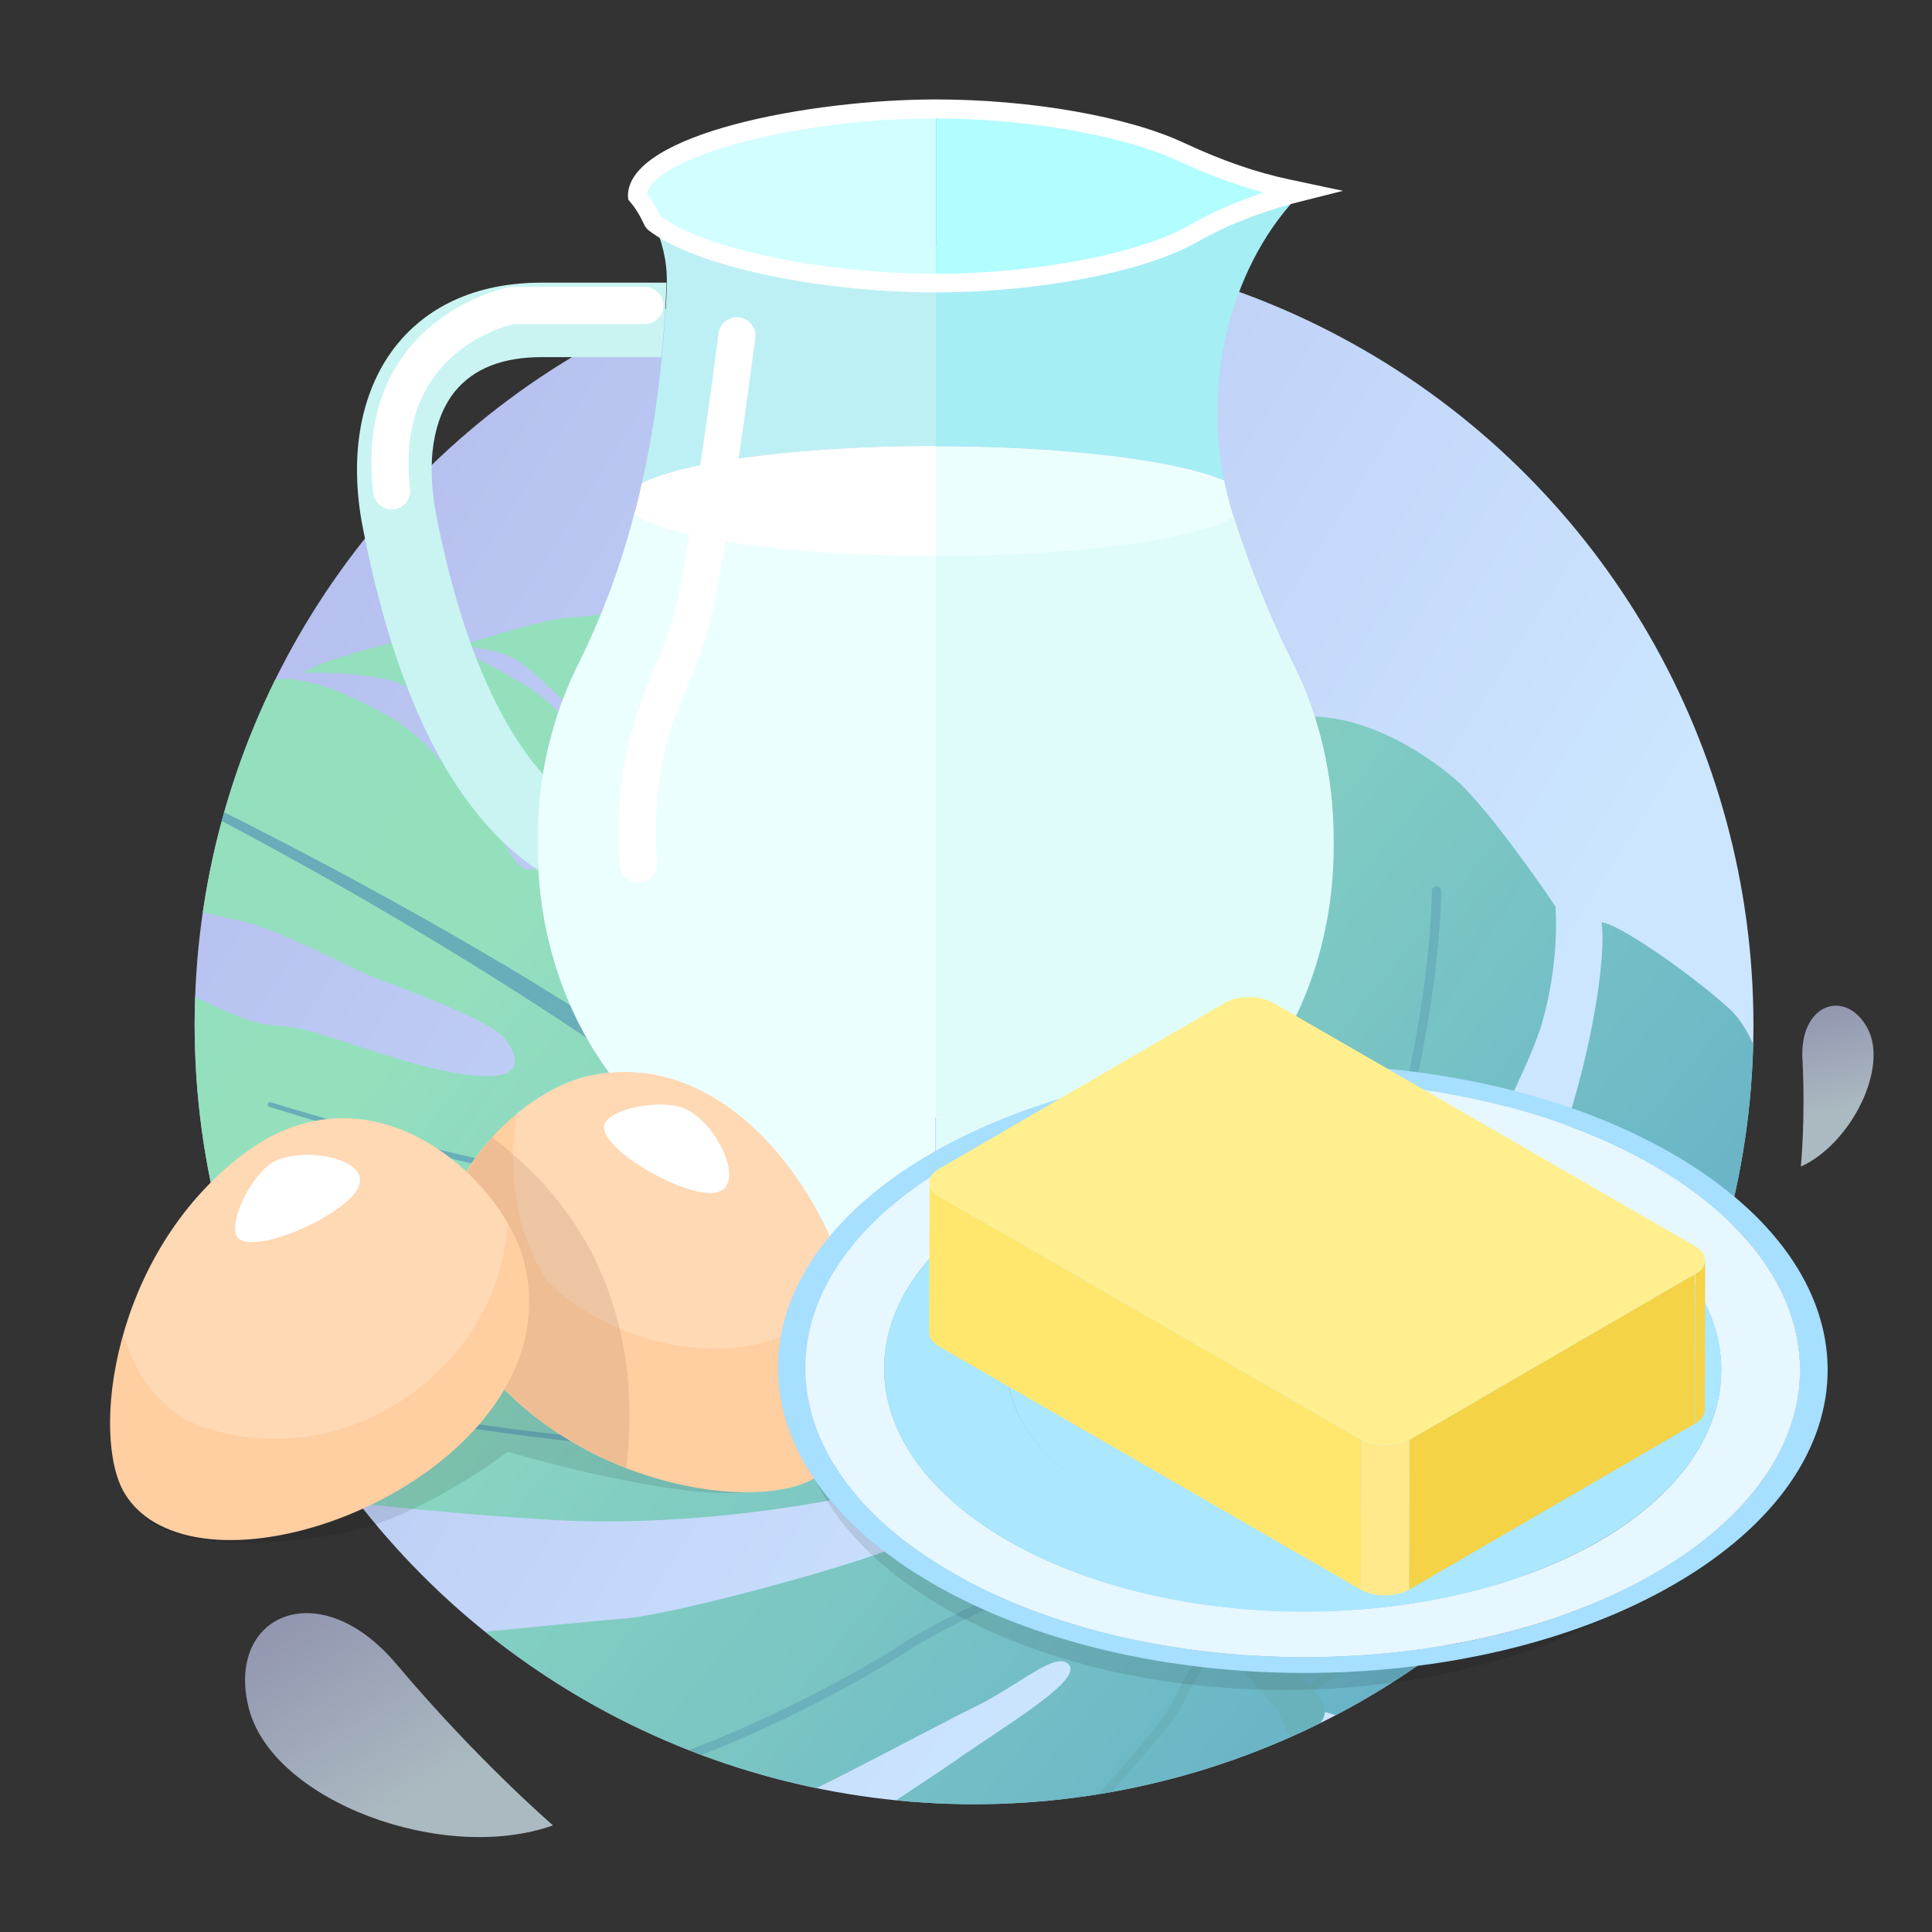
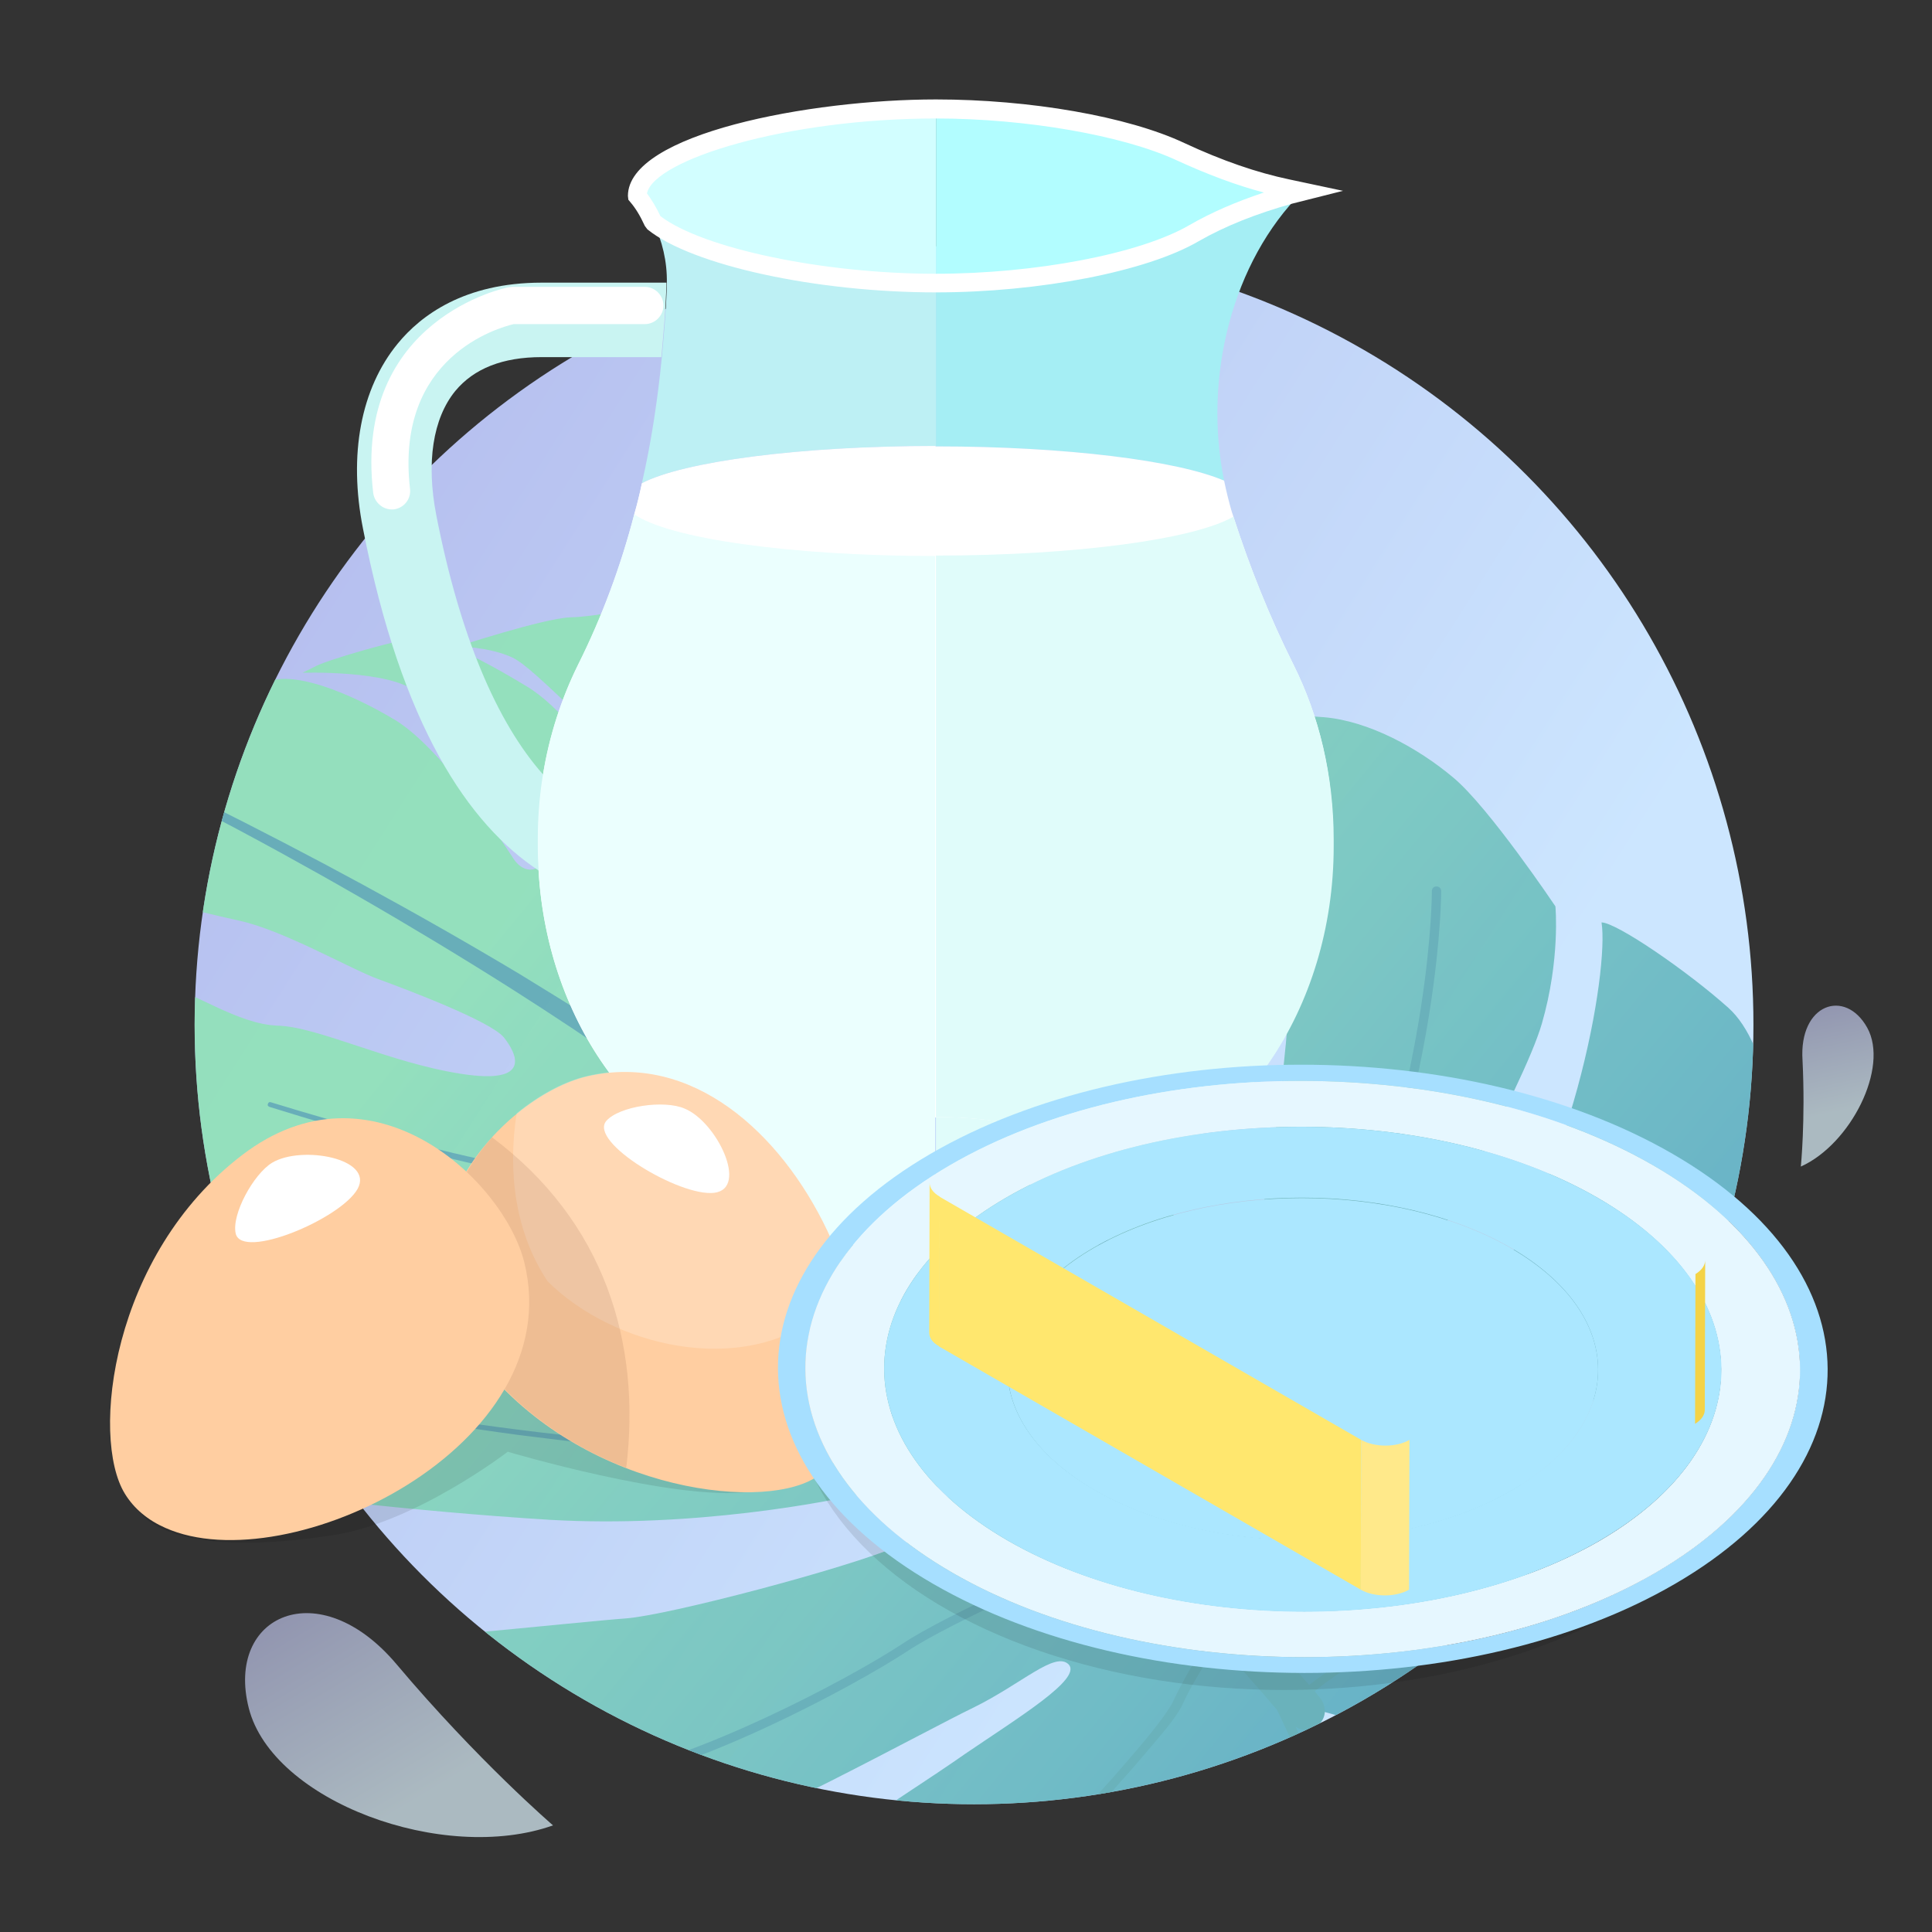
<svg xmlns="http://www.w3.org/2000/svg" xmlns:xlink="http://www.w3.org/1999/xlink" id="Слой_1" x="0px" y="0px" viewBox="0 0 456.6 456.6" style="enable-background:new 0 0 456.6 456.6;" xml:space="preserve">
  <rect x="0" y="0" width="456.6" height="456.6" fill="#333333" stroke="none" />
  <style type="text/css"> .st0{fill:url(#SVGID_1_);} .st1{opacity:0.87;enable-background:new ;} .st2{clip-path:url(#SVGID_3_);} .st3{fill:url(#SVGID_4_);} .st4{fill:#5CAAB1;} .st5{opacity:0.77;fill:url(#SVGID_5_);enable-background:new ;} .st6{opacity:0.77;fill:url(#SVGID_6_);enable-background:new ;} .st7{fill:none;} .st8{fill:#A5EEF4;} .st9{fill:#FFFFFF;} .st10{fill:#39D0FF;} .st11{fill:#E0FCFA;} .st12{fill:#C9F4F2;} .st13{fill:#BDF0F4;} .st14{fill:#EBFFFE;} .st15{fill:#D2FEFF;} .st16{fill:#B2FDFF;} .st17{opacity:0.1;} .st18{fill:#FFCEA1;} .st19{opacity:0.2;fill:#FFFFFF;} .st20{opacity:0.16;fill:#945F48;enable-background:new ;} .st21{fill:#A6DFFF;} .st22{fill:#E6F7FF;} .st23{fill:#ABE7FF;} .st24{enable-background:new ;} .st25{fill:#FFE76E;} .st26{fill:#F4D347;} .st27{fill:#FFE98A;} .st28{fill:#FFEF8F;} </style>
  <g id="Слой_1_1_"> </g>
  <linearGradient id="SVGID_1_" gradientUnits="userSpaceOnUse" x1="-11.011" y1="88.377" x2="460.989" y2="389.377">
    <stop offset="0" style="stop-color:#AFB3EA" />
    <stop offset="0.709" style="stop-color:#CCE6FF" />
  </linearGradient>
  <circle class="st0" cx="230.2" cy="242.2" r="184.2" />
  <g class="st1">
    <g>
      <defs>
        <circle id="SVGID_2_" cx="230.2" cy="242.2" r="184.2" />
      </defs>
      <clipPath id="SVGID_3_">
        <use xlink:href="#SVGID_2_" style="overflow:visible;" />
      </clipPath>
      <g class="st2">
        <linearGradient id="SVGID_4_" gradientUnits="userSpaceOnUse" x1="-4950.226" y1="3679.122" x2="-4571.776" y2="3396.618" gradientTransform="matrix(-0.999 -4.659059e-02 -4.659059e-02 0.999 -4399.748 -3472.296)">
          <stop offset="0" style="stop-color:#4F9FC1" />
          <stop offset="0.709" style="stop-color:#8EE3B6" />
        </linearGradient>
        <path class="st3" d="M312.9,410c6.1,2.6,22.9,21.2,28.5,27.3c5.6,6.1,18,8.8,21.1,12.1s0.7,8.9,3.7,16.3s-7,12.2-17.4,10.9 c-10.5-1.3-16.2,3.3-43.9,9.3c-27.8,6-53.2-11.3-53.2-11.3s10.2-1.6,27.7-15.1c17.5-13.5,16.2-32.9,13.1-36.6 c-2.9-3.7-8.8-4.8-13.5,5c-4.8,9.7-43.1,43.6-58.6,49.1c-15.5,5.4-58.6-19.1-58.6-19.1s53.4-34.3,66.3-43.4 c13.1-8.9,27.5-17.7,24.5-21.1c-3.2-3.3-11,4.5-22.6,10.2c-11.6,5.6-54.1,29.1-70.9,33.8c-16.8,4.5-31.7,6.1-50.9,0.1 s-45.6-49.3-45.6-49.3s0,0,10.9,0.4c10.9,0.4,64.3-5.4,74.3-6.1c10-0.7,52.4-11.9,64.5-17.1c11.9-5.3,13.3-8.6,11.4-12.2 c-2.1-3.7-9.7-2.8-18.7-0.5c-9.1,2.3-41.5,8.4-74.8,6.5c-33.3-2-69.1-6.6-69.1-6.6s-5.4-7.7-9.7-13.7c-4.3-6-19.1-35.4-25.2-52.9 c8.1,10,28.5,19.5,39.8,20.3c11.3,0.9,25.2-0.7,31.2-0.9c6-0.4,37,4.8,47.1,5.6c10.2,0.9,33.3,2.4,37.8,0.9 c4.8-1.6,13.7-21.2-19.8-18.2c-33.3,2.9-67.4-0.9-78.9-2.4c-11.5-1.3-59.2-14.2-61.9-15.9c-2.8-1.7-6-45.5-4.8-54.8 c0.7,2.1,11.5,9.4,20.2,11.5s19.2,10,28.8,10.3s26.4,8.8,43.4,11.4c16.8,2.6,13-4.8,10-8.6s-23.1-11.4-29.7-13.8 c-6.6-2.4-22.3-11.5-32.8-13.8S22,209.2,22,209.2l8.9-27.5c0,0,22.3-16.3,31.7-20.4c9.4-4.2,30,8.4,30,8.4 c11.5,6.4,25.9,28.9,28.8,33.3c2.9,4.4,8.9,3.7,7.8-7.3c-1.1-10.9-24.7-26.8-30.8-32.1S71.5,159,71.5,159s0,0,3.2-1.6 s20.4-6.6,24-6.6c3.3,0,9.7,1.7,25.6,11.3c15.9,9.4,33.7,43.8,39,58.9c5.4,15.1,10,25.9,16.2,24.4c6.1-1.7,3.8-15.2,2.9-23.3 c-0.9-8.1-19-33-29.7-39.9c-11-6.9-25.9-24.1-31.6-26.8c-5.6-2.6-13-2.6-13-2.6s20.2-6.6,26.6-6.9c6.5-0.1,16.6-2.8,24.5-2.3 c7.8,0.5,9.8,4.4,11.9,7.6c2.1,3.3,17,14.6,26.8,25.7c9.8,11,11.7,34.5,15.5,72.5c4,37.9,14.3,35.4,14.3,35.4s11.9,1.1,10.6-23.3 c-1.2-24.4-11.4-60.1-23.9-82s-25.1-31.3-25.1-31.3s22.4-6.5,48.7,0.5c26.3,7,31.6,15.9,34.3,24.1c2.8,8.2,9.8,8.2,11.7,19.2 c2,11.3-2.3,65.8-5.8,88.7c-3.5,22.9-0.4,32.8,4.4,33.8c4.8,1.1,9.7-5.3,11.7-10.3c2.1-5,10.2-48.3,10.5-73.2 c0.4-24.8-20.3-63.2-20.3-63.2s17.7,0.9,28.4,1.7c10.6,0.9,22.3,7.3,30.6,14.3c8.4,7,24.1,30.4,24.1,30.4s1.2,12.5-3.2,27.7 c-4.4,15.2-29.3,58.9-32.8,66.2c-3.3,7.3-8.2,33.8,15.9,2.9c24.4-30.8,32.8-82,31-93c3.5,0,20.3,11.5,30,20.2 c9.8,8.8,12.5,32.8,10.9,45.4c-1.5,12.5-38.6,44.2-49.6,52.9c-11,8.8-11.7,14-9.3,18.2c2.4,4.2,16.8-0.1,29.7-8.4 c13-8.1,40.1-49.9,40.1-49.9s3.2,2,10.2,23.5c10.3,31.8-22.8,86.6-55.6,100.1s-41.5,0.5-52.4-6.9c-4.4-3.2-9.7-5.3-14-6.9 c-6.4-2.1-11.3-2.9-11.3-2.9C305.2,403.1,306.6,407,312.9,410z" />
        <path class="st4" d="M47.5,190.8c-0.1,0.1-0.1,0.5,0.1,0.7c25.1,13.1,49.6,27.2,73.3,42.2c19,12.1,37.4,24.7,54.8,38.9 c-8.2,2-16.8,3.3-25.2,4.2c-4.9,0.4-9.8,0.7-14.7,0.5c-4.9-0.1-9.7-0.9-14.6-1.7c-9.7-2-19.2-4.2-28.8-6.9 c-9.4-2.6-19-5.3-28.4-8.2c-0.4-0.1-0.5,0-0.7,0.4c-0.1,0.4,0,0.5,0.4,0.7c9.4,2.9,19,5.8,28.4,8.4c9.4,2.7,19.1,5,28.8,7 c4.8,1.1,9.8,1.7,14.7,2c5,0.1,10-0.1,14.9-0.5c9.1-0.9,18-2.4,26.9-4.4c3.8,3.2,7.6,6.4,11.3,9.7c14.7,13.7,28.9,28,42.7,42.7 c-10.6,4-21.5,7.3-32.8,10c-6.1,1.6-12.5,2.8-18.7,3.5c-6.4,0.9-12.7,1.2-19.1,1.2c-12.7-0.4-25.6-1.7-38.2-3.3s-25.2-3.5-37.8-6 c-0.4-0.1-0.7,0-0.7,0.4c-0.1,0.4,0,0.7,0.4,0.7c12.5,2.4,25.2,4.4,37.8,6.1c12.7,1.6,25.6,3.2,38.3,3.5c6.5,0,13-0.4,19.2-1.2 c6.4-0.7,12.6-2,19-3.3c11.4-2.6,22.8-6.1,33.8-10.2c5,5.4,10.2,10.6,15.1,16.2c6,6.4,11.9,12.7,17.7,19.2 c-11,4.8-41.7,18.2-52,25.1c-13.5,8.9-49.3,27.5-70.9,31c-0.5,0-0.9,0.5-0.9,1.1c0.1,0.5,0.5,0.9,0.9,0.9c0.1,0,0.1,0,0.4,0 c21.9-3.3,58-22.3,71.6-31.2c10.3-6.9,41.9-20.7,52.1-25.2c6.6,7.2,13,14.3,19.5,21.7c-3.3,5-6.5,10.3-9.1,15.9 c-1.7,2.9-4.2,6-6.5,8.8s-4.8,5.6-7.2,8.4c-4.9,5.4-9.8,11-15.1,16.3c-2.6,2.6-5.3,5.3-7.8,7.8c-2.6,2.6-5.4,5-8.4,7.2l0.9,1.2 c3.3-2.3,6-4.9,8.8-7.3c2.8-2.6,5.4-5.3,8.1-7.8c5.3-5.3,10.3-10.6,15.2-16.3c2.4-2.6,4.9-5.6,7.3-8.4c2.4-2.9,4.9-5.6,6.9-9.1 c2.4-5.3,5.6-10.3,8.8-15.2c4.5,5.3,9.3,10.6,13.8,15.9l0,0c2.4,5,4.8,10.2,6.9,15.4c2.1,5,4,10.3,5.4,15.8 c1.2,5.3,0.5,11-0.1,16.4c-0.9,5.6-2,11-3.3,16.4l1.1,0.4c1.3-5.6,2.6-11,3.5-16.6c0.5-2.8,0.9-5.6,1.1-8.4 c0.1-2.8,0.1-5.8-0.5-8.6c-1.2-5.6-3.2-10.9-5.3-16.2c-1.3-3.7-2.8-7.2-4.4-10.6c1.6,1.1,3.7,0.9,5.3-0.4c2-1.6,2.1-4.4,0.5-6.4 l0,0c-0.4-0.5-0.9-1.1-1.3-1.6c7.6-6.1,16.2-10.9,25.3-13c4.9-1.2,9.4-3.2,14.2-4.9c4.8-2,9.3-3.8,13.8-5.8 c9.3-3.8,18.2-8.1,27.3-12.2c4.5-2.1,9.1-4.2,13.5-6.5c2.3-1.2,4.4-2.3,6.6-3.5c1.2-0.5,2.3-1.1,3.3-1.7c1.1-0.7,2.1-1.2,3.2-2.3 c0.1-0.1,0.1-0.5,0-0.7c-0.1-0.1-0.5-0.1-0.7,0l-0.1,0.1c-0.7,0.7-2,1.3-2.9,2c-1.1,0.5-2.3,1.2-3.3,1.7 c-2.3,1.1-4.4,2.3-6.6,3.3c-4.4,2.1-8.9,4.2-13.5,6.4c-9.1,4.2-18.2,8.2-27.3,12.1c-4.5,2-9.3,3.8-13.8,5.6 c-4.5,1.7-9.3,3.5-14,4.8c-4.9,1.1-9.8,2.9-14.2,5.3s-8.2,4.8-12.1,7.8c-2-2.3-4-4.5-6.1-6.9c7.2-8.4,14.6-17,21.9-25.2 c3.8-4.2,7.7-8.4,11.5-12.5c2-2,3.8-3.8,6-5.8c2.1-1.7,4.2-3.7,6.4-5.6c8.2-7.7,16.3-15.8,24.1-23.9c4-4,7.8-8.2,11.7-12.2 c2-2.1,3.8-4.2,5.8-6.4c0.9-1.1,2-2.1,2.8-3.2c0.9-1.1,1.6-2.3,2.9-3.2c0.5-0.1,0.7-0.9,0.4-1.3c-0.1-0.5-0.9-0.7-1.3-0.4 c-0.4,0.1-0.5,0.4-0.5,0.7l0,0c-0.4,1.3-1.3,2.4-2.3,3.5c-0.9,1.1-2,2.1-2.8,3.2c-2,2.1-3.8,4-5.8,6.1c-3.8,4-7.7,8.1-11.7,12.1 c-7.8,8.1-15.9,15.9-24.1,23.6c-2.1,2-4.2,3.7-6.4,5.6c-2.1,2-4.2,4-6.1,6c-3.8,4-7.7,8.1-11.5,12.2c-7.6,8.2-14.9,16.4-22,24.8 c-4.2-4.8-8.4-9.4-12.7-14c3.5-7.8,13.1-29.3,29.6-69.6c21.5-53.1,21.4-94.8,21.4-95.2c0-0.7-0.5-1.1-1.1-1.1 c-0.7,0-1.1,0.5-1.1,1.1c0,0.4,0.1,41.9-21.2,94.4c-15.9,39.2-25.3,60.6-29.3,69c-11-11.7-22.3-23.5-33.4-35.2 c-0.9-1.1-2-2-2.8-2.9c0.4-0.9,0.5-1.6,0.9-2.4c0.7-2,1.2-3.7,1.7-5.6c1.2-3.7,2.1-7.6,2.9-11.3c1.7-7.6,3.2-15.1,4.5-22.6 s2.6-15.2,3.8-22.8c1.2-7.7,2-15.4,2-23.1c0.1-2,0-3.8-0.1-5.8l-0.4-5.8c-0.5-3.8-1.1-7.7-1.6-11.5c-1.6-7.6-3.3-15.2-6-22.4 c-1.2-3.7-2.8-7.3-4.2-10.9c-1.7-3.5-3.2-7-5-10.3c-3.7-6.6-7.7-13.3-12.5-19.5c0,0-0.1-0.1-0.4,0c0,0-0.1,0.1,0,0.4l0,0 c4.5,6,8.6,12.6,12.1,19.5c1.7,3.3,3.3,6.9,4.9,10.3c1.3,3.7,2.9,7.2,4,10.9c2.6,7.2,4.2,14.7,5.6,22.3c0.5,3.8,1.1,7.6,1.3,11.4 l0.4,5.8c0.1,2,0.4,3.8,0.1,5.8c0,7.6-0.9,15.2-2.1,22.8c-1.2,7.6-2.6,15.1-4,22.6s-2.9,15.1-4.8,22.4c-0.9,3.7-2,7.3-2.9,11 c-0.5,1.7-1.1,3.7-1.7,5.4c-0.1,0.4-0.4,0.9-0.5,1.3c-15.4-15.5-31-31.2-47.1-46c0-8.1-0.1-16.3-0.5-24.4 c-0.1-4.8-0.5-9.4-0.9-14.2c-0.4-4.8-0.9-9.4-2-14c-1.2-4.5-2.9-8.9-4.9-13.3c-2-4.4-4-8.6-6.1-12.7c-4.4-8.4-8.9-16.6-13.7-24.7 c-0.1-0.1-0.5-0.4-0.7-0.1c-0.1,0.1-0.4,0.5-0.1,0.7c4.5,8.2,9.1,16.4,13.3,24.8c2.1,4.2,4,8.4,6,12.7c1.7,4.4,3.5,8.8,4.5,13.1 c0.9,4.5,1.3,9.1,1.7,13.8c0.4,4.5,0.5,9.3,0.7,14c0.1,7.3,0.1,14.9,0.1,22.4c-2.4-2.3-5-4.5-7.6-6.9 c-21.7-18.7-45.5-34.1-69.6-48.8c-24.4-14.6-49.2-28-74.5-40.6C47.6,189.5,47.2,189.6,47.5,190.8z" />
      </g>
    </g>
  </g>
  <linearGradient id="SVGID_5_" gradientUnits="userSpaceOnUse" x1="-2904.983" y1="2911.925" x2="-2829.819" y2="2911.925" gradientTransform="matrix(0.515 0.857 0.857 -0.515 -928.359 4369.199)">
    <stop offset="0" style="stop-color:#AEB3D5" />
    <stop offset="0.709" style="stop-color:#CFE2EB" />
  </linearGradient>
  <path class="st5" d="M130.7,431.4c0,0-17.7-15.2-37-38.1c-18.3-21.7-40.5-11.6-34.9,10.4S104.8,440.6,130.7,431.4z" />
  <linearGradient id="SVGID_6_" gradientUnits="userSpaceOnUse" x1="-796.948" y1="262.609" x2="-761.391" y2="262.609" gradientTransform="matrix(0.21 0.978 -0.978 0.21 853.711 962.337)">
    <stop offset="0" style="stop-color:#AEB3D5" />
    <stop offset="0.709" style="stop-color:#CFE2EB" />
  </linearGradient>
  <path class="st6" d="M441.3,242.9c-5.2-9.4-16.2-5.7-15.3,7.7c0.7,14.2-0.4,25.1-0.4,25.1C437.4,270.4,446.5,252.3,441.3,242.9z" />
  <circle class="st7" cx="230.2" cy="242.2" r="184.2" />
  <g>
    <g>
      <g>
        <path class="st8" d="M282.3,55.2c-12.1,7-37.3,11.8-61.1,11.8v38.5c30.8,0,57.2,3.4,68.1,8.1c-5-24.6,2-51.8,18.4-68.2l0,0 l-2.6,0.7C297.2,48.2,289.5,51,282.3,55.2z" />
      </g>
      <path class="st9" d="M305.7,157.1c-5.6-11.2-10.3-22.9-14.2-35c-0.1-0.4-0.3-0.8-0.4-1.2c-0.7-2.4-1.3-4.9-1.8-7.3 c-10.9-4.7-37.2-8.1-68.1-8.1c-32.3,0-59.7,3.7-69.5,8.8c-0.5,2.4-1.1,4.9-1.8,7.3c-3.2,12.3-7.6,24.2-13.3,35.6 c-3.9,7.9-6.8,16.7-8.3,26.1c-0.8,4.9-1.2,10-1.2,15.2v1.6c0,2,0.1,4,0.2,6c2.2,36,24,65.3,52.6,72.4c-0.1,0.5-0.2,1.1-0.2,1.6 c0,8.8,18.5,16,41.3,16v-16v-16c21.4,0,39,6.3,41.1,14.4c30.2-7.4,52.9-39.7,52.9-78.4v-1.6C315.2,183.2,311.7,169.1,305.7,157.1z " />
      <g>
        <polygon class="st10" points="307.6,45.3 307.6,45.3 307.9,45.3 " />
      </g>
      <g>
        <path class="st11" d="M305.7,157.1c-5.6-11.2-10.3-22.9-14.2-35c-9.1,5.3-37.1,9.2-70.3,9.2v15V264c21.4,0,39,6.3,41.1,14.4 c30.2-7.4,52.9-39.7,52.9-78.4v-1.6C315.2,183.2,311.7,169.1,305.7,157.1z" />
      </g>
      <g>
        <path class="st11" d="M221.2,264v16h27.9c4.5,0,8.9-0.6,13.2-1.6C260.2,270.3,242.6,264,221.2,264z" />
      </g>
      <g>
        <path class="st12" d="M127.2,198.3c0-5.2,0.4-10.2,1.2-15.2c-11.1-12.5-19.8-33.2-25.3-61.4c-2.4-12.4-0.8-22.8,4.5-29.3 c4.4-5.3,11.2-8,20.4-8h28.3c0.5-5.5,1-11,1.2-16.6c0-0.4,0-0.7,0-1h-29.5c-18.3,0-28.6,7.8-34,14.4 c-8.7,10.6-11.7,26.2-8.2,43.8c9.1,46.6,25,69.9,41.6,80.8c-0.1-2-0.2-4-0.2-6V198.3z" />
      </g>
      <g>
        <path class="st13" d="M156.4,84.6c-1,10.1-2.5,20-4.7,29.6c9.8-5.1,37.2-8.8,69.5-8.8V66.9c-26.7,0-56.5-6-66.8-14.4 c2.1,4.4,3.3,9.3,3.2,14.4c0,0.4,0,0.7,0,1C157.4,73.6,156.9,79.1,156.4,84.6z" />
      </g>
      <g>
        <path class="st14" d="M149.9,121.5c-3.2,12.3-7.6,24.2-13.3,35.6c-3.9,7.9-6.8,16.7-8.3,26.1c-0.8,4.9-1.2,10-1.2,15.2v1.6 c0,2,0.1,4,0.2,6c2.2,36,24,65.3,52.6,72.4c-0.1,0.5-0.2,1.1-0.2,1.6c0,8.8,18.5,16,41.3,16v-16v-16V146.3v-15 C186.7,131.3,157.8,127.1,149.9,121.5z" />
      </g>
      <g>
        <path class="st15" d="M150.6,46.4c0,2.2,1.4,4.2,3.8,6.2C153.3,50.4,152.1,48.3,150.6,46.4L150.6,46.4z" />
      </g>
      <g>
        <path class="st16" d="M304.3,44.6c-8.7-1.8-17.1-5-25.3-8.8c-13-6-36-10.1-57.8-10.1v20.6v20.6c23.8,0,49-4.8,61.1-11.8 c7.2-4.1,14.9-7,22.7-9.1l2.6-0.7l0,0L304.3,44.6z" />
      </g>
      <g>
        <path class="st15" d="M150.6,46.4L150.6,46.4c1.6,1.9,2.8,4,3.8,6.2c10.4,8.3,40.1,14.4,66.8,14.4V46.4V25.8 C188.2,25.8,150.6,35,150.6,46.4z" />
      </g>
      <g>
        <g>
          <path class="st9" d="M221.2,69.1c-28.3,0-57.7-6.4-68.2-14.9l-0.6-0.8c-1.1-2.4-2.2-4.2-3.4-5.6l-0.5-0.6l-0.1-0.9 c0-14.7,43.1-22.8,72.8-22.8c22.2,0,45.3,4,58.7,10.3c9,4.2,17.2,7,24.8,8.6l12.7,2.7l-11.9,3c-8.6,2.4-15.9,5.3-22.2,8.9 C271,64.2,245.5,69.1,221.2,69.1z M156.1,51.1c10,7.6,38.4,13.6,65,13.6c23.6,0,48.3-4.7,60-11.5c5.2-3,11-5.5,17.6-7.7 c-6.5-1.7-13.4-4.3-20.8-7.7C265.3,32,242.5,28,221.2,28c-35.2,0-66.6,9.7-68.3,17.7C154,47.2,155.1,49,156.1,51.1z" />
        </g>
      </g>
      <g>
-         <path class="st14" d="M221.2,118.4v13c33.2,0,61.2-3.9,70.3-9.2c-0.1-0.4-0.3-0.8-0.4-1.2c-0.7-2.4-1.3-4.9-1.8-7.3 c-10.9-4.7-37.2-8.1-68.1-8.1V118.4z" />
-       </g>
+         </g>
      <g>
        <path class="st9" d="M221.2,105.4c-32.3,0-59.7,3.7-69.5,8.8c-0.5,2.4-1.1,4.9-1.8,7.3c7.9,5.7,36.7,9.9,71.2,9.9v-13V105.4z" />
      </g>
    </g>
    <g>
      <g>
-         <path class="st9" d="M150.9,208.7c-2.3,0-4.2-1.8-4.4-4.1c-1.5-23.3,3.7-36,8.4-47.2c1.5-3.7,2.9-7.1,4-10.7 c3.8-13,10.9-67.3,10.9-67.9c0.3-2.4,2.5-4.1,4.9-3.8c2.4,0.3,4.1,2.5,3.8,4.9c-0.3,2.3-7.2,55.6-11.2,69.2 c-1.2,4-2.7,7.7-4.3,11.6c-4.5,10.8-9.1,22-7.7,43.2c0.2,2.4-1.7,4.5-4.1,4.7C151.1,208.7,151,208.7,150.9,208.7z" />
-       </g>
+         </g>
    </g>
    <g>
      <g>
        <path class="st9" d="M92.6,120.4c-2.2,0-4.1-1.7-4.4-3.9c-4.8-41.2,31.6-48.6,32-48.6l0.8-0.1h31.4c2.4,0,4.4,2,4.4,4.4 c0,2.4-2,4.4-4.4,4.4h-31c-3.4,0.8-28.1,7.6-24.5,38.9c0.3,2.4-1.4,4.6-3.9,4.9C93,120.4,92.8,120.4,92.6,120.4z" />
      </g>
    </g>
  </g>
  <path class="st17" d="M78.8,362.8c19.5-3,41.2-19.7,41.2-19.7s39.5,11.7,57,9.5s-14.6-42.6-14.6-42.6l-30.7-16.5l-70,18.2L33,357.2 C33,357.2,38.7,369,78.8,362.8z" />
  <g>
    <g>
      <g>
        <path class="st18" d="M192.4,349.4c30-18-3.9-106.7-53.7-95c-19.3,4.6-49.3,35.4-26.1,66.4C136,351.8,179,357.4,192.4,349.4z" />
        <path class="st19" d="M129.4,302.8c15.3,15.3,45.8,22.9,64.9,7.6c2.2-2.2,4.2-4.7,6-7.3c-8.5-27.8-32.3-55.8-61.6-48.8 c-5.2,1.2-11.1,4.3-16.6,8.8C119.9,277.4,121.9,291.5,129.4,302.8z" />
        <path class="st9" d="M143.3,264.9c-4.3,5,17.4,18,25.5,17c8.2-1,0.6-16.8-7-19.9C157,259.9,146.4,261.4,143.3,264.9z" />
      </g>
      <path class="st9" d="M200.9,304.9c0.1,0.2,0.2,0.5,0.2,0.8C201,305.4,201,305.2,200.9,304.9z" />
      <path class="st9" d="M201.8,307.9c0.1,0.3,0.2,0.5,0.2,0.8C202,308.4,201.9,308.1,201.8,307.9z" />
      <path class="st9" d="M202,308.6c0.1,0.2,0.1,0.3,0.1,0.5C202.1,309,202.1,308.8,202,308.6z" />
      <path class="st9" d="M200.4,303.2c0,0,0.1,0.4,0.3,1C200.6,303.9,200.5,303.6,200.4,303.2z" />
      <path class="st9" d="M200.7,304.2c0.1,0.2,0.1,0.5,0.2,0.7C200.8,304.6,200.7,304.4,200.7,304.2z" />
      <path class="st9" d="M201.1,305.7c0.3,0.8,0.5,1.6,0.7,2.2C201.6,307.1,201.3,306.3,201.1,305.7z" />
      <path class="st9" d="M203,311.7C203,311.8,203,311.8,203,311.7L203,311.7z" />
      <path class="st20" d="M116.3,268.8c-13.4,14.9-16.1,35.3-3.6,51.9c8.9,11.9,21.5,20.9,35.3,26.2 C151.6,317.4,142.9,288.7,116.3,268.8z" />
      <path class="st9" d="M202.8,311c0.1,0.3,0.2,0.6,0.2,0.7C202.9,311.6,202.9,311.3,202.8,311z" />
      <path class="st9" d="M202.2,309.1c0.2,0.7,0.4,1.4,0.6,1.9C202.6,310.6,202.4,309.9,202.2,309.1z" />
      <path class="st9" d="M203,311.7C203,311.7,203,311.7,203,311.7C203,311.7,203,311.7,203,311.7z" />
      <g>
        <path class="st18" d="M29.5,353c2.2,3.6,5.5,6.3,9.6,8.1c28.9,12.9,95.6-19.3,84.8-62.8c-4.8-19.2-35.9-48.9-66.7-25.3 C26.4,296.5,21.3,339.6,29.5,353z" />
-         <path class="st19" d="M46.9,336.9c34.2,12.4,71-13.1,73.1-47.8c-10.3-17.8-36.7-36.2-62.8-16.1c-14.9,11.4-23.8,27.5-28,42.5 C32,325.4,38.3,333.5,46.9,336.9z" />
        <path class="st9" d="M55.7,291.5c1.4,6.4,24.8-3.4,28.8-10.5c4-7.2-13.2-10.4-20.2-6.2C59.9,277.5,54.7,287,55.7,291.5z" />
      </g>
    </g>
  </g>
  <ellipse class="st17" cx="303.4" cy="330.6" rx="115.3" ry="68.8" />
  <g>
    <g>
      <g>
        <g>
          <g>
            <path class="st21" d="M395.9,374.3c48.3-28.1,48-73.5-0.6-101.6l0,0c-48.6-28.1-127.1-28.1-175.4,0 c-48.3,28.1-48,73.5,0.6,101.6l0,0C269.1,402.4,347.6,402.4,395.9,374.3L395.9,374.3z M225.1,371.7 c-46.1-26.6-46.3-69.7-0.6-96.3c45.7-26.6,120.2-26.6,166.2,0c46,26.6,46.3,69.7,0.5,96.3C345.5,398.3,271.1,398.3,225.1,371.7 z" />
          </g>
        </g>
        <g>
          <g>
            <path class="st22" d="M390.7,275.4c-46.1-26.6-120.5-26.6-166.2,0c-45.8,26.6-45.5,69.7,0.6,96.3c46,26.6,120.5,26.6,166.2,0 C437,345.1,436.8,302,390.7,275.4z M238.2,364.1c-38.8-22.4-39-58.6-0.5-81c38.5-22.4,101.1-22.4,139.9,0 c38.7,22.4,38.9,58.6,0.5,81C339.6,386.4,277,386.4,238.2,364.1z" />
          </g>
        </g>
        <g>
          <g>
            <path class="st23" d="M377.6,283.1c-38.8-22.4-101.4-22.4-139.9,0c-38.5,22.4-38.3,58.6,0.5,81c38.7,22.4,101.4,22.4,139.9,0 C416.6,341.7,416.4,305.4,377.6,283.1z M357.4,352.1c-27.2,15.8-71.4,15.8-98.7,0c-27.4-15.8-27.5-41.4-0.3-57.2 c27.2-15.8,71.3-15.8,98.7,0C384.4,310.8,384.6,336.4,357.4,352.1z" />
          </g>
        </g>
        <g>
          <g>
            <path class="st23" d="M357.1,295c-27.3-15.8-71.5-15.8-98.7,0c-27.2,15.8-27,41.4,0.3,57.2c27.3,15.8,71.5,15.8,98.7,0 C384.6,336.4,384.4,310.8,357.1,295z" />
          </g>
        </g>
      </g>
    </g>
    <g>
      <g class="st24">
        <g>
          <g>
            <path class="st25" d="M219.6,314.9l0.1-35.4c0,1.2,0.8,2.4,2.4,3.3l-0.1,35.4C220.3,317.3,219.6,316.1,219.6,314.9z" />
          </g>
        </g>
        <g>
          <g>
            <path class="st26" d="M403,297.8l-0.1,35.4c0,1.2-0.8,2.4-2.3,3.3l0.1-35.4C402.2,300.2,403,299,403,297.8z" />
          </g>
        </g>
        <g>
          <g>
-             <polygon class="st26" points="400.6,301.1 400.5,336.5 333,375.7 333.1,340.3 " />
-           </g>
+             </g>
        </g>
        <g>
          <g>
            <polygon class="st25" points="321.7,340.3 321.6,375.7 221.9,318.2 222,282.8 " />
          </g>
        </g>
        <g>
          <g>
            <path class="st27" d="M333.1,340.3l-0.1,35.4c-3.1,1.8-8.3,1.8-11.4,0l0.1-35.4C324.9,342.1,330,342.1,333.1,340.3z" />
          </g>
        </g>
        <g>
          <g>
-             <path class="st28" d="M400.6,294.5c3.1,1.8,3.2,4.8,0,6.6l-67.5,39.2c-3.1,1.8-8.2,1.8-11.4,0L222,282.8 c-3.2-1.8-3.2-4.8,0-6.6l67.5-39.2c3.1-1.8,8.2-1.8,11.4,0L400.6,294.5z" />
-           </g>
+             </g>
        </g>
      </g>
    </g>
  </g>
</svg>